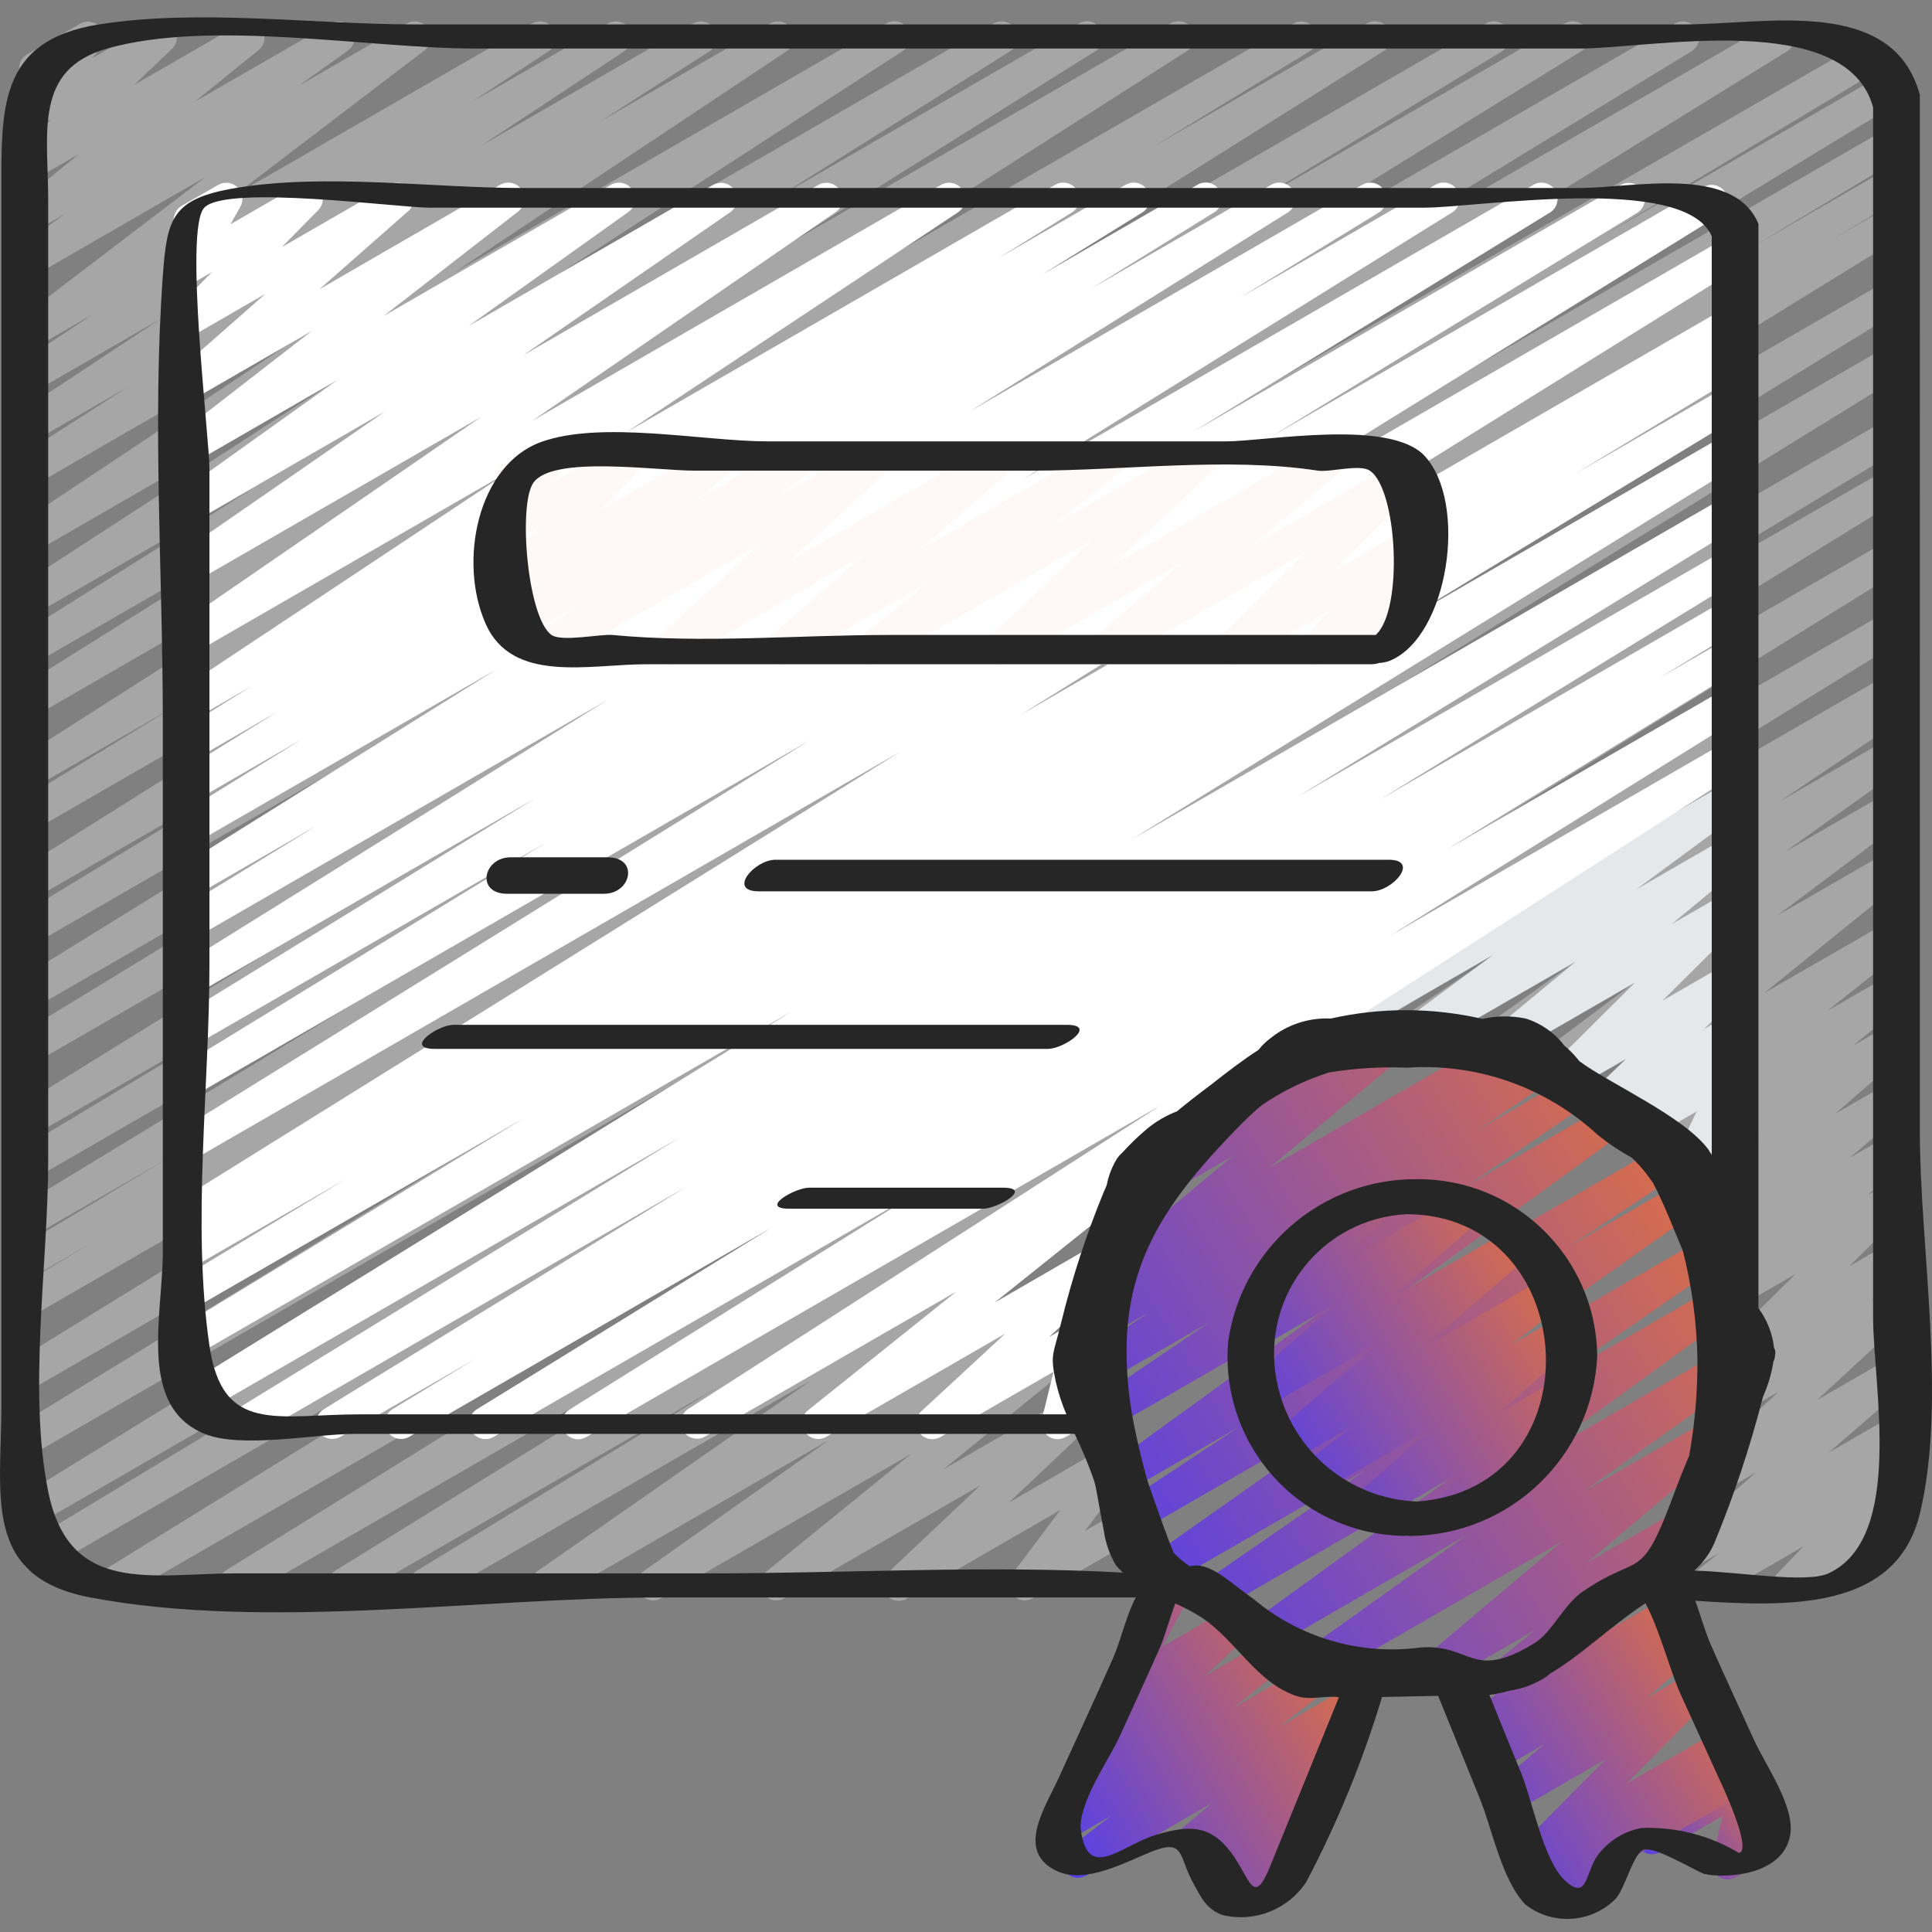
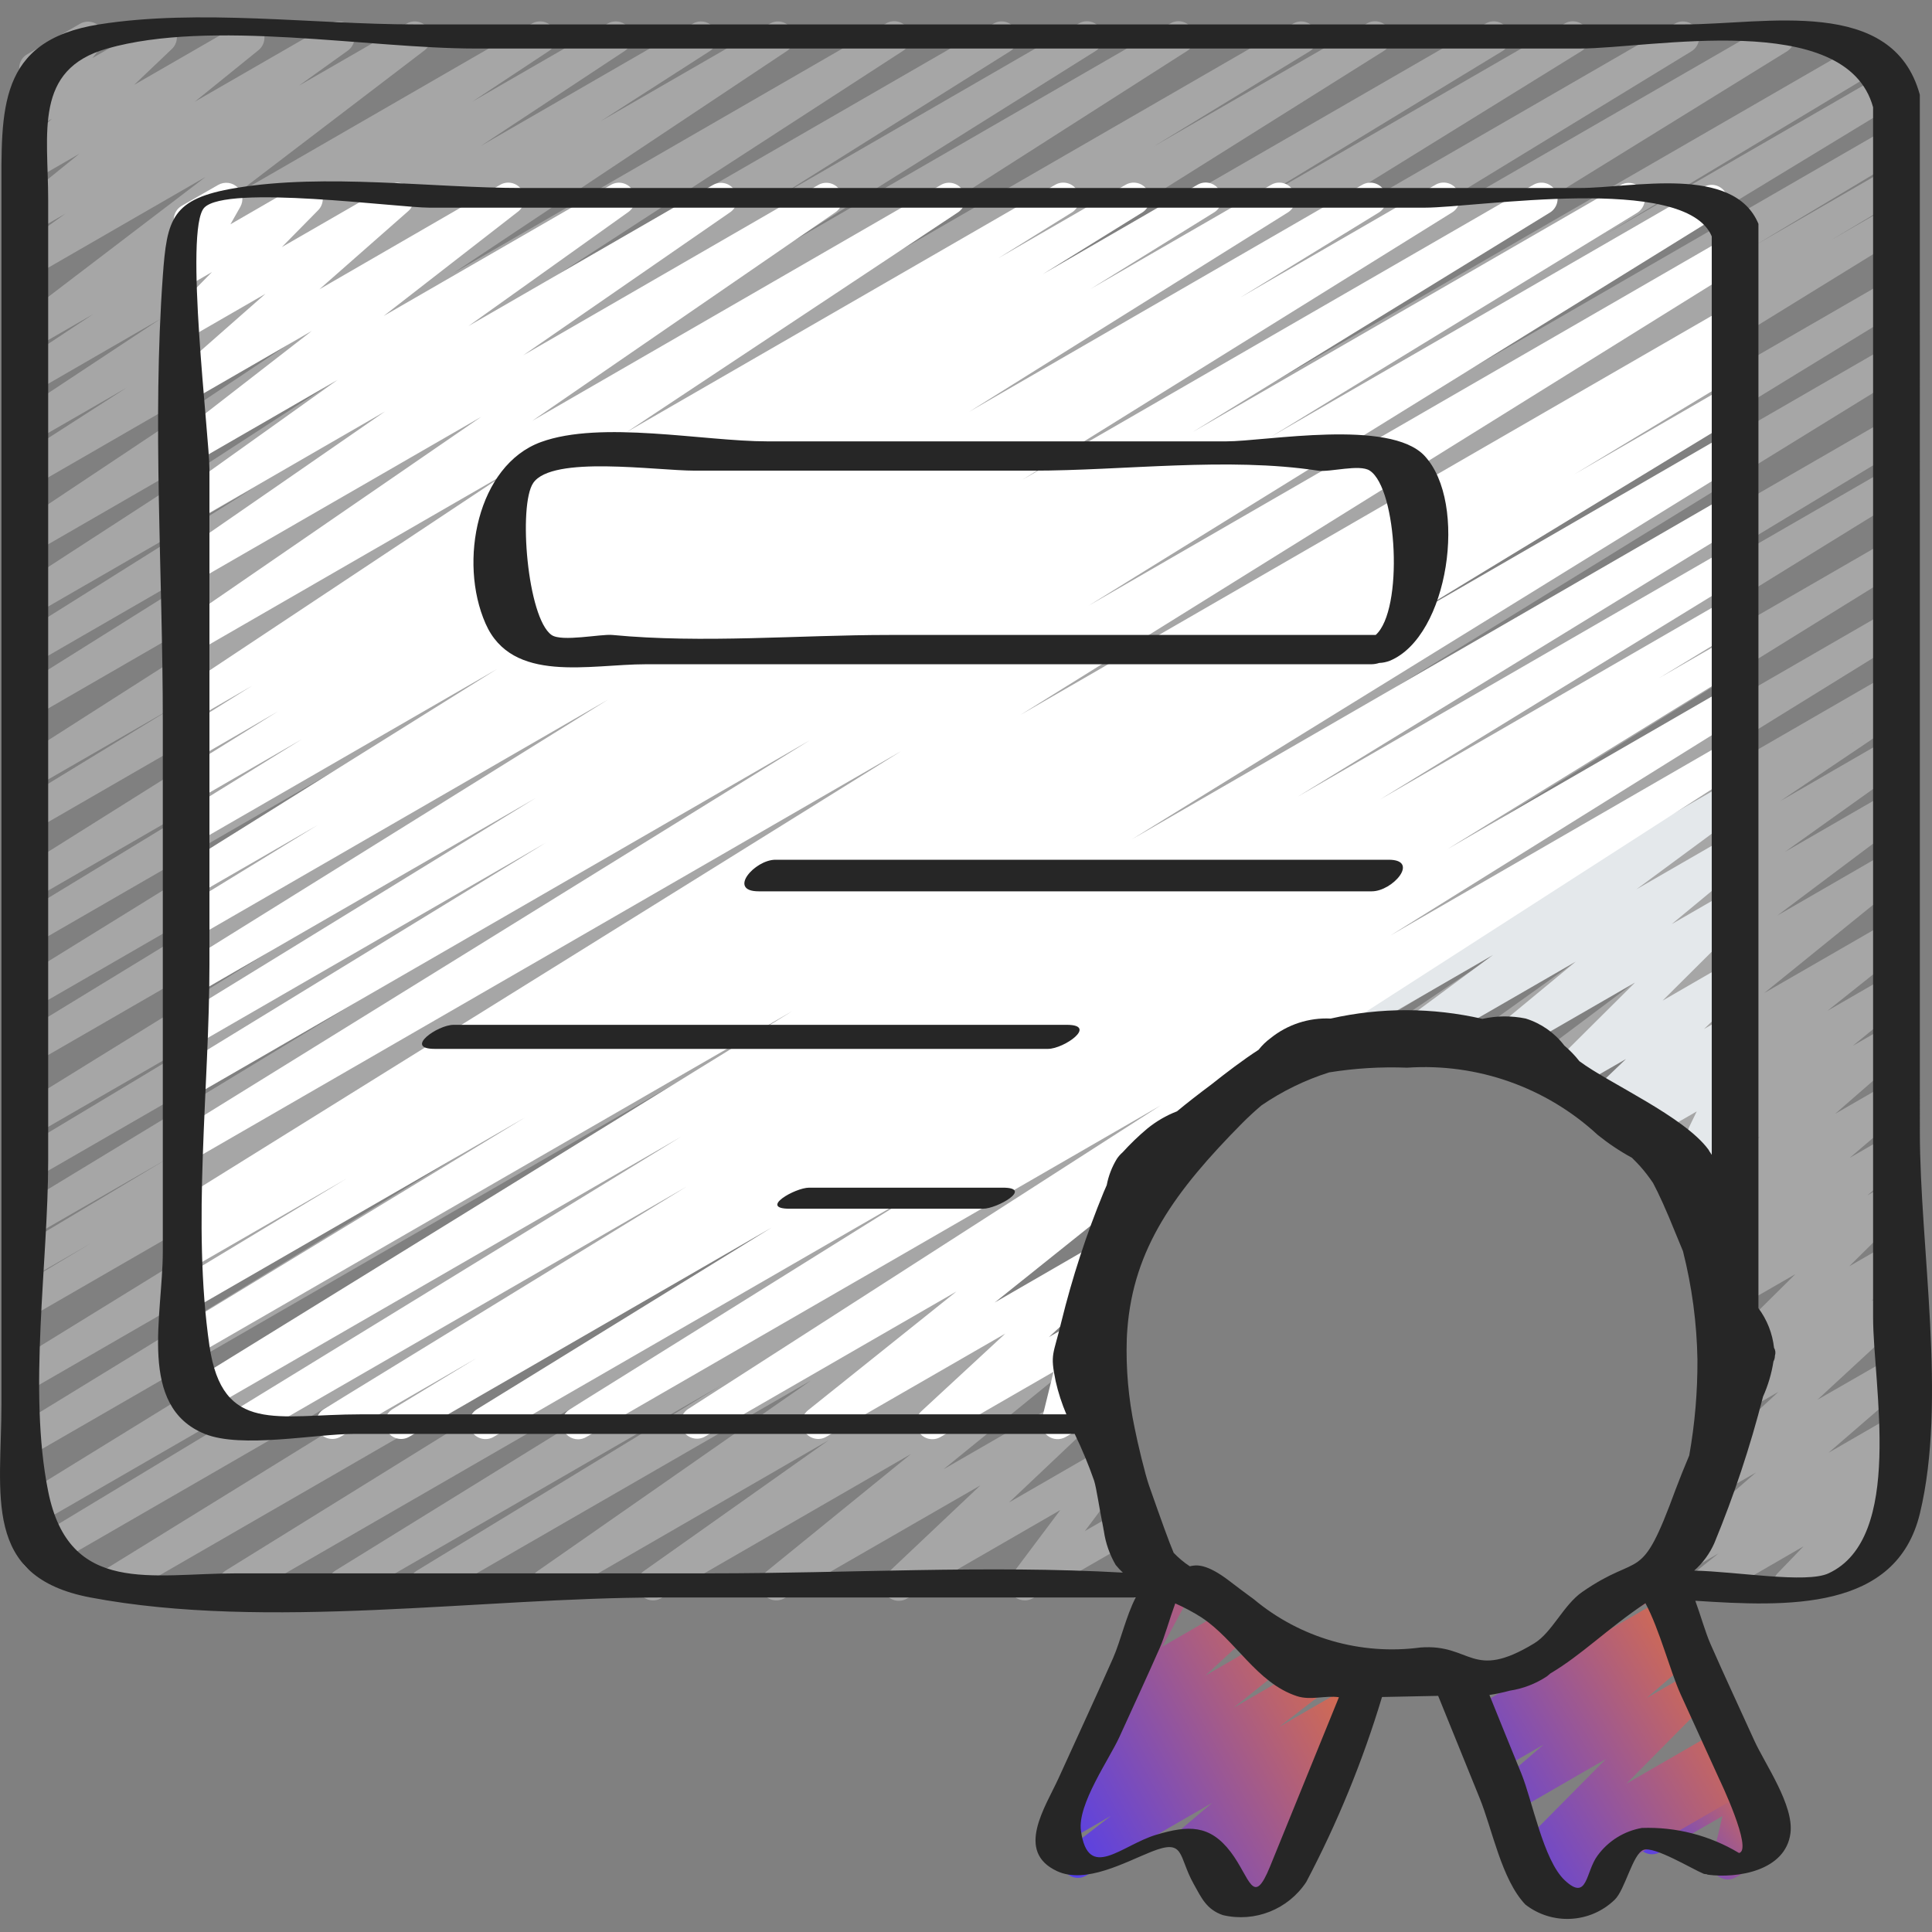
<svg xmlns="http://www.w3.org/2000/svg" width="49" height="49" viewBox="0 0 49 49" fill="none">
  <rect x="0" y="0" width="49" height="49" fill="#808080" stroke="none" />
  <g clip-path="url(#clip0_329_6962)">
    <path d="M43.256 40.595C43.082 40.595 42.927 40.485 42.87 40.321C42.812 40.157 42.865 39.974 43.001 39.866L43.588 39.396L43.045 39.709C42.862 39.814 42.63 39.763 42.508 39.592C42.385 39.42 42.414 39.184 42.573 39.046L44.537 37.345L43.329 38.043C43.148 38.148 42.918 38.1 42.794 37.932C42.67 37.764 42.692 37.53 42.846 37.388L45.106 35.3L44.299 35.765C44.118 35.867 43.888 35.816 43.767 35.647C43.645 35.477 43.67 35.244 43.825 35.104L44.714 34.321L44.564 34.407C44.386 34.508 44.161 34.461 44.038 34.299C43.914 34.136 43.929 33.907 44.073 33.763L45.535 32.315L43.935 33.238C43.752 33.342 43.521 33.29 43.4 33.119C43.278 32.947 43.306 32.711 43.465 32.574L44.447 31.733L43.444 32.312C43.26 32.42 43.024 32.37 42.901 32.196C42.779 32.022 42.81 31.783 42.973 31.646L44.403 30.428L43.309 31.058C43.127 31.165 42.894 31.114 42.771 30.943C42.648 30.772 42.676 30.535 42.834 30.396L44.635 28.827L43.017 29.761C42.833 29.866 42.598 29.812 42.477 29.638C42.357 29.463 42.39 29.224 42.554 29.09L43.89 27.997L42.013 29.082C41.829 29.182 41.599 29.127 41.481 28.954C41.362 28.782 41.392 28.548 41.551 28.412L43.53 26.835L40.651 28.496C40.466 28.602 40.23 28.549 40.11 28.373C39.989 28.197 40.023 27.957 40.19 27.823L43.776 24.918L39.598 27.331C39.411 27.436 39.175 27.378 39.056 27.2C38.938 27.02 38.978 26.78 39.147 26.649L42.391 24.215L38.293 26.58C38.104 26.688 37.864 26.629 37.746 26.446C37.628 26.263 37.675 26.02 37.851 25.893L40.889 23.725L35.429 26.879C35.238 26.987 34.995 26.926 34.879 26.74C34.763 26.554 34.814 26.309 34.995 26.186L38.156 24.052L33.776 26.582C33.65 26.656 33.493 26.657 33.365 26.584C33.238 26.51 33.16 26.375 33.16 26.228C33.16 26.081 33.239 25.946 33.367 25.873L47.87 17.5C48.062 17.389 48.306 17.45 48.423 17.637C48.539 17.824 48.487 18.071 48.303 18.194L45.144 20.322L47.87 18.749C48.06 18.64 48.3 18.699 48.417 18.883C48.535 19.066 48.489 19.309 48.312 19.436L45.271 21.605L47.87 20.105C48.058 19.996 48.297 20.053 48.416 20.233C48.536 20.414 48.494 20.657 48.321 20.786L45.077 23.22L47.87 21.607C48.055 21.5 48.291 21.554 48.412 21.73C48.533 21.906 48.498 22.146 48.332 22.28L44.743 25.187L47.867 23.386C48.053 23.278 48.291 23.332 48.412 23.51C48.533 23.688 48.496 23.929 48.326 24.062L46.346 25.638L47.867 24.761C48.052 24.655 48.286 24.708 48.407 24.884C48.528 25.058 48.494 25.297 48.33 25.432L46.989 26.526L47.867 26.02C48.05 25.914 48.283 25.964 48.406 26.136C48.529 26.308 48.501 26.545 48.341 26.683L46.541 28.251L47.865 27.487C48.049 27.381 48.283 27.432 48.405 27.605C48.527 27.778 48.497 28.016 48.335 28.153L46.912 29.367L47.87 28.813C48.053 28.708 48.287 28.759 48.409 28.931C48.531 29.104 48.502 29.342 48.341 29.479L47.359 30.319L47.871 30.025C48.049 29.925 48.274 29.971 48.398 30.134C48.521 30.296 48.506 30.525 48.362 30.67L46.9 32.117L47.87 31.558C48.052 31.456 48.282 31.507 48.403 31.676C48.525 31.845 48.5 32.078 48.345 32.218L47.458 33L47.867 32.762C48.048 32.657 48.278 32.705 48.402 32.873C48.526 33.041 48.503 33.275 48.35 33.416L46.093 35.502L47.87 34.481C48.053 34.376 48.285 34.427 48.408 34.599C48.53 34.77 48.502 35.007 48.343 35.145L46.374 36.846L47.87 35.982C48.055 35.877 48.29 35.931 48.41 36.108C48.53 36.283 48.496 36.522 48.33 36.656L47.742 37.126L47.87 37.053C48.047 36.952 48.271 36.996 48.396 37.156C48.521 37.316 48.509 37.544 48.369 37.691L47.714 38.37L47.854 38.288C47.981 38.214 48.138 38.213 48.265 38.287C48.392 38.36 48.471 38.496 48.47 38.642C48.47 38.789 48.391 38.925 48.263 38.997L45.585 40.538C45.409 40.64 45.184 40.596 45.059 40.435C44.933 40.275 44.945 40.046 45.086 39.899L45.741 39.219L43.461 40.538C43.399 40.575 43.328 40.594 43.256 40.595Z" fill="#A6A6A6" />
    <path d="M10.783 40.595C10.6 40.595 10.439 40.474 10.389 40.297C10.34 40.12 10.414 39.932 10.57 39.837L18.287 35.136L8.924 40.538C8.731 40.647 8.486 40.581 8.372 40.391C8.258 40.2 8.317 39.954 8.504 39.835L24.737 29.803L6.138 40.538C5.946 40.64 5.706 40.574 5.594 40.387C5.482 40.199 5.537 39.957 5.719 39.836L25.639 27.491L3.035 40.538C2.842 40.642 2.601 40.576 2.488 40.387C2.376 40.199 2.432 39.956 2.616 39.835L24.393 26.388L1.15 39.81C0.955 39.925 0.704 39.86 0.589 39.666C0.474 39.471 0.539 39.22 0.733 39.105L12.55 31.968L0.859 38.714C0.664 38.83 0.413 38.766 0.298 38.572C0.182 38.378 0.245 38.127 0.44 38.011L23.57 23.759L0.859 36.869C0.666 36.972 0.426 36.905 0.314 36.717C0.202 36.529 0.258 36.286 0.441 36.166L21.024 23.557L0.859 35.2C0.666 35.304 0.425 35.238 0.312 35.05C0.2 34.861 0.256 34.618 0.44 34.497L23.613 20.215L0.859 33.352C0.665 33.455 0.424 33.388 0.313 33.198C0.201 33.009 0.259 32.766 0.444 32.647L2.318 31.526L0.859 32.368C0.665 32.472 0.424 32.404 0.313 32.215C0.201 32.026 0.259 31.782 0.444 31.663L4.29 29.361L0.858 31.34C0.663 31.455 0.412 31.39 0.297 31.195C0.182 31.001 0.246 30.749 0.441 30.634L16.671 20.776L0.858 29.902C0.664 30.01 0.419 29.944 0.306 29.753C0.193 29.561 0.253 29.315 0.442 29.197L7.47 24.973L0.858 28.79C0.665 28.895 0.424 28.829 0.311 28.64C0.199 28.452 0.255 28.208 0.439 28.088L21.843 14.853L0.858 26.968C0.665 27.071 0.425 27.004 0.313 26.816C0.201 26.628 0.257 26.385 0.441 26.265L14.061 17.949L0.858 25.57C0.665 25.675 0.424 25.608 0.311 25.42C0.199 25.231 0.255 24.988 0.439 24.867L16.735 14.788L0.857 23.954C0.663 24.06 0.421 23.993 0.309 23.803C0.197 23.614 0.255 23.369 0.441 23.251L7.273 19.094L0.858 22.797C0.665 22.901 0.425 22.836 0.312 22.648C0.199 22.461 0.254 22.218 0.436 22.096L16.073 12.275L0.858 21.059C0.664 21.169 0.417 21.104 0.303 20.912C0.189 20.72 0.25 20.472 0.441 20.355L4.408 17.932L0.858 19.978C0.666 20.086 0.423 20.022 0.308 19.834C0.194 19.645 0.249 19.401 0.433 19.279L14.339 10.395L0.858 18.179C0.664 18.29 0.418 18.226 0.303 18.035C0.188 17.844 0.247 17.596 0.436 17.477L8.375 12.5L0.861 16.838C0.669 16.942 0.428 16.877 0.316 16.689C0.203 16.502 0.257 16.259 0.44 16.137L6.414 12.388L0.858 15.593C0.665 15.711 0.413 15.651 0.295 15.458C0.177 15.265 0.238 15.013 0.431 14.895L9.27 9.159L0.858 14.015C0.667 14.124 0.424 14.062 0.308 13.875C0.192 13.689 0.244 13.443 0.426 13.32L8.885 7.685L0.858 12.319C0.665 12.432 0.418 12.37 0.301 12.179C0.185 11.988 0.244 11.74 0.432 11.62L3.215 9.831L0.858 11.191C0.666 11.299 0.425 11.236 0.31 11.049C0.195 10.863 0.247 10.619 0.428 10.496L4.071 8.088L0.858 9.944C0.666 10.055 0.421 9.993 0.305 9.805C0.188 9.617 0.242 9.37 0.427 9.248L2.369 7.964L0.858 8.835C0.671 8.943 0.431 8.888 0.311 8.708C0.191 8.528 0.233 8.285 0.405 8.154L5.213 4.488L0.858 7C0.669 7.109 0.427 7.051 0.309 6.868C0.19 6.684 0.237 6.44 0.414 6.313L1.659 5.419L0.858 5.881C0.673 5.988 0.437 5.934 0.316 5.758C0.195 5.582 0.23 5.343 0.396 5.209L2.014 3.899L0.858 4.567C0.677 4.681 0.439 4.637 0.311 4.465C0.184 4.294 0.21 4.053 0.371 3.913L1.318 3.01L0.858 3.276C0.687 3.374 0.471 3.337 0.342 3.187C0.214 3.037 0.211 2.818 0.335 2.664L0.773 2.12C0.675 2.09 0.592 2.024 0.542 1.935C0.429 1.74 0.495 1.489 0.691 1.376L2.027 0.605C2.197 0.505 2.415 0.542 2.543 0.692C2.672 0.842 2.675 1.062 2.55 1.216L2.343 1.473L3.863 0.598C4.043 0.488 4.276 0.532 4.403 0.7C4.53 0.868 4.509 1.105 4.354 1.247L3.402 2.153L6.098 0.598C6.282 0.494 6.516 0.548 6.636 0.723C6.756 0.897 6.722 1.135 6.559 1.27L4.941 2.579L8.378 0.598C8.567 0.488 8.808 0.546 8.926 0.73C9.045 0.913 8.999 1.157 8.821 1.284L7.577 2.176L10.314 0.598C10.501 0.49 10.739 0.546 10.859 0.725C10.979 0.904 10.939 1.146 10.767 1.277L5.964 4.941L13.491 0.598C13.683 0.487 13.928 0.548 14.044 0.736C14.161 0.925 14.107 1.172 13.921 1.294L11.979 2.578L15.412 0.598C15.604 0.487 15.849 0.548 15.965 0.736C16.082 0.925 16.027 1.172 15.842 1.294L12.194 3.702L17.575 0.598C17.767 0.488 18.012 0.552 18.127 0.74C18.242 0.929 18.187 1.175 18.002 1.296L15.224 3.08L19.528 0.598C19.719 0.489 19.962 0.551 20.078 0.738C20.194 0.924 20.142 1.17 19.959 1.293L11.501 6.925L22.466 0.598C22.659 0.48 22.911 0.541 23.029 0.733C23.147 0.926 23.086 1.178 22.893 1.296L14.052 7.028L25.199 0.598C25.392 0.486 25.639 0.55 25.754 0.742C25.869 0.933 25.81 1.181 25.62 1.299L19.646 5.05L27.356 0.598C27.549 0.481 27.8 0.544 27.918 0.737C28.034 0.931 27.972 1.183 27.778 1.299L19.846 6.27L29.676 0.598C29.869 0.48 30.121 0.542 30.238 0.735C30.356 0.928 30.295 1.18 30.101 1.297L16.188 10.187L32.798 0.598C32.992 0.487 33.239 0.553 33.353 0.745C33.466 0.937 33.405 1.185 33.215 1.302L29.248 3.722L34.663 0.598C34.857 0.481 35.108 0.544 35.225 0.737C35.342 0.931 35.279 1.183 35.086 1.299L19.446 11.12L37.678 0.598C37.872 0.483 38.123 0.547 38.238 0.742C38.353 0.936 38.289 1.187 38.094 1.302L31.264 5.455L39.682 0.598C39.876 0.482 40.127 0.545 40.243 0.739C40.359 0.934 40.296 1.185 40.102 1.301L23.815 11.376L42.481 0.598C42.675 0.487 42.922 0.553 43.036 0.745C43.149 0.937 43.089 1.185 42.898 1.302L29.275 9.619L44.907 0.598C45.1 0.493 45.341 0.559 45.453 0.748C45.566 0.936 45.51 1.18 45.326 1.3L23.915 14.534L47.292 1.037C47.418 0.963 47.574 0.962 47.702 1.034C47.829 1.107 47.908 1.241 47.909 1.387C47.91 1.534 47.833 1.67 47.707 1.744L40.664 5.976L47.777 1.869C47.972 1.754 48.223 1.818 48.338 2.012C48.453 2.207 48.389 2.458 48.194 2.573L31.98 12.428L47.87 3.254C48.065 3.139 48.315 3.204 48.43 3.399C48.544 3.594 48.479 3.844 48.285 3.959L44.462 6.251L47.87 4.281C48.065 4.166 48.315 4.231 48.43 4.426C48.544 4.621 48.479 4.872 48.285 4.986L46.429 6.096L47.87 5.263C48.064 5.147 48.315 5.211 48.431 5.405C48.546 5.599 48.483 5.85 48.288 5.966L25.105 20.257L47.87 7.113C48.063 7.01 48.303 7.077 48.414 7.265C48.526 7.453 48.47 7.696 48.287 7.816L27.711 20.42L47.87 8.782C48.063 8.678 48.304 8.744 48.416 8.932C48.528 9.121 48.472 9.364 48.288 9.484L25.157 23.741L47.87 10.627C48.065 10.519 48.309 10.585 48.422 10.776C48.535 10.967 48.475 11.214 48.286 11.332L36.456 18.478L47.87 11.892C48.063 11.788 48.304 11.854 48.417 12.042C48.529 12.231 48.473 12.474 48.29 12.594L26.509 26.043L47.87 13.711C48.063 13.608 48.302 13.674 48.414 13.862C48.526 14.049 48.472 14.291 48.29 14.412L28.375 26.758L47.87 15.502C48.063 15.398 48.304 15.464 48.417 15.652C48.529 15.841 48.473 16.084 48.29 16.204L32.053 26.243L47.87 17.111C48.064 17.006 48.306 17.072 48.418 17.262C48.53 17.451 48.472 17.695 48.287 17.814L28.985 29.575C29.002 29.592 29.016 29.611 29.029 29.631C29.146 29.816 29.097 30.061 28.917 30.187L21.969 35.029L28.231 31.415C28.421 31.306 28.662 31.365 28.78 31.549C28.898 31.733 28.851 31.977 28.672 32.103L23.977 35.431L27.147 33.603C27.331 33.499 27.564 33.553 27.684 33.727C27.804 33.902 27.772 34.139 27.609 34.274L23.93 37.264L27.449 35.234C27.63 35.122 27.866 35.167 27.992 35.338C28.119 35.509 28.094 35.748 27.935 35.889L25.592 38.105L28.211 36.594C28.379 36.497 28.592 36.531 28.721 36.676C28.851 36.822 28.86 37.038 28.744 37.193L27.516 38.83L28.369 38.339C28.477 38.275 28.61 38.266 28.727 38.315C28.843 38.362 28.932 38.46 28.967 38.581L29.247 39.564C29.446 39.47 29.683 39.551 29.784 39.746C29.885 39.941 29.814 40.181 29.623 40.29L29.2 40.535C29.091 40.598 28.958 40.607 28.841 40.559C28.724 40.511 28.636 40.411 28.602 40.29L28.323 39.307L26.195 40.535C26.027 40.632 25.814 40.597 25.685 40.452C25.557 40.307 25.547 40.092 25.663 39.936L26.891 38.299L23.012 40.538C22.831 40.651 22.593 40.607 22.466 40.435C22.338 40.264 22.364 40.023 22.525 39.883L24.864 37.673L19.89 40.538C19.706 40.641 19.473 40.587 19.353 40.413C19.233 40.239 19.266 40.002 19.428 39.866L23.105 36.877L16.763 40.538C16.574 40.643 16.336 40.583 16.22 40.401C16.103 40.219 16.148 39.978 16.322 39.85L21.018 36.527L14.062 40.543C13.872 40.648 13.634 40.587 13.518 40.405C13.402 40.222 13.448 39.981 13.623 39.854L20.569 35.012L10.988 40.538C10.926 40.575 10.855 40.595 10.783 40.595Z" fill="#A6A6A6" />
    <path d="M31.243 48.546C31.08 48.546 30.932 48.449 30.868 48.299C30.802 48.15 30.833 47.975 30.945 47.857L31.102 47.688L30.986 47.755C30.806 47.855 30.579 47.806 30.457 47.64C30.335 47.474 30.356 47.242 30.506 47.101L30.782 46.848L30.454 47.037C30.271 47.143 30.037 47.092 29.915 46.918C29.792 46.745 29.823 46.508 29.984 46.37L30.746 45.723L27.542 47.572C27.356 47.679 27.119 47.624 27 47.445C26.88 47.267 26.918 47.027 27.087 46.895L28.178 46.053L27.098 46.676C26.913 46.783 26.677 46.729 26.556 46.553C26.436 46.377 26.47 46.138 26.636 46.004L27.914 44.977L27.802 45.039C27.621 45.142 27.392 45.094 27.269 44.926C27.145 44.759 27.167 44.526 27.32 44.384L28.579 43.221C28.42 43.28 28.242 43.235 28.13 43.108C28.018 42.981 27.996 42.798 28.074 42.648L29.179 40.602L29.159 40.572C29.105 40.478 29.091 40.366 29.119 40.261C29.147 40.156 29.216 40.067 29.311 40.013L29.681 39.799C29.84 39.707 30.04 39.732 30.172 39.86C30.303 39.988 30.334 40.187 30.246 40.349L29.475 41.765L31.328 40.696C31.509 40.593 31.738 40.641 31.861 40.809C31.984 40.976 31.963 41.209 31.81 41.351L30.57 42.497L32.104 41.611C32.289 41.505 32.525 41.558 32.646 41.734C32.766 41.91 32.732 42.15 32.566 42.284L31.284 43.315L33.071 42.283C33.258 42.179 33.493 42.235 33.611 42.412C33.73 42.59 33.693 42.828 33.526 42.961L32.44 43.799L34.233 42.763C34.417 42.657 34.651 42.709 34.773 42.882C34.895 43.055 34.865 43.293 34.703 43.429L33.791 44.205C33.934 44.194 34.074 44.255 34.161 44.369C34.285 44.538 34.261 44.773 34.107 44.913L33.401 45.56C33.482 45.584 33.555 45.632 33.608 45.699C33.733 45.858 33.725 46.085 33.586 46.233L32.956 46.906C33.02 46.941 33.074 46.993 33.11 47.057C33.223 47.253 33.156 47.503 32.96 47.616L31.448 48.489C31.386 48.526 31.315 48.546 31.243 48.546Z" fill="url(#paint0_linear_329_6962)" />
    <path d="M43.824 47.668C43.7 47.668 43.582 47.611 43.504 47.513C43.426 47.415 43.398 47.288 43.426 47.166L43.684 46.061L42.108 46.972C41.982 47.046 41.825 47.047 41.697 46.974C41.57 46.901 41.492 46.765 41.492 46.618C41.492 46.471 41.571 46.336 41.699 46.263L44.089 44.881C44.23 44.799 44.406 44.809 44.538 44.906C44.669 45.003 44.73 45.169 44.693 45.328L44.434 46.433L44.552 46.366C44.679 46.285 44.84 46.28 44.971 46.353C45.102 46.427 45.183 46.566 45.181 46.716C45.179 46.867 45.094 47.004 44.961 47.074L44.026 47.613C43.965 47.648 43.895 47.667 43.824 47.668Z" fill="url(#paint1_linear_329_6962)" />
    <path d="M39.874 41.689C39.689 41.689 39.527 41.565 39.479 41.386C39.431 41.206 39.509 41.018 39.67 40.925L41.793 39.697C41.92 39.617 42.08 39.612 42.211 39.686C42.343 39.759 42.423 39.898 42.421 40.049C42.419 40.199 42.335 40.336 42.202 40.406L40.079 41.633C40.017 41.669 39.946 41.689 39.874 41.689Z" fill="url(#paint2_linear_329_6962)" />
    <path d="M39.186 48.339C39.011 48.339 38.856 48.229 38.799 48.065C38.741 47.9 38.795 47.717 38.931 47.609L39.295 47.32L39.033 47.471C38.855 47.573 38.63 47.528 38.504 47.367C38.379 47.205 38.393 46.975 38.537 46.829L40.729 44.614L38.416 45.95C38.233 46.055 38 46.004 37.877 45.832C37.755 45.66 37.784 45.423 37.944 45.286L39.15 44.247L37.994 44.913C37.809 45.016 37.576 44.962 37.456 44.786C37.337 44.611 37.371 44.374 37.535 44.24L37.819 44.013L37.665 44.101C37.551 44.167 37.412 44.174 37.292 44.119C37.172 44.065 37.085 43.956 37.059 43.827L36.902 43.041C36.798 43.014 36.71 42.945 36.657 42.852C36.544 42.657 36.61 42.407 36.806 42.293L37.01 42.175C37.124 42.109 37.263 42.102 37.383 42.156C37.503 42.211 37.59 42.32 37.616 42.449L37.748 43.103L42.157 40.558C42.342 40.453 42.577 40.507 42.697 40.683C42.816 40.859 42.782 41.098 42.617 41.232L42.331 41.459L42.495 41.363C42.678 41.257 42.911 41.308 43.033 41.48C43.155 41.653 43.126 41.89 42.966 42.028L41.761 43.067L42.953 42.378C43.13 42.282 43.351 42.329 43.474 42.489C43.596 42.65 43.583 42.875 43.444 43.021L41.252 45.236L43.626 43.866C43.811 43.761 44.046 43.815 44.167 43.991C44.287 44.168 44.251 44.407 44.085 44.541L43.726 44.827L43.992 44.673C44.118 44.593 44.279 44.588 44.41 44.661C44.542 44.734 44.622 44.874 44.62 45.024C44.618 45.174 44.534 45.312 44.401 45.381L39.38 48.28C39.322 48.316 39.255 48.336 39.186 48.339Z" fill="url(#paint3_linear_329_6962)" />
-     <path d="M38.045 43.008C37.871 43.009 37.717 42.9 37.658 42.737C37.6 42.574 37.65 42.392 37.784 42.282L38.936 41.337L36.644 42.66C36.461 42.762 36.23 42.71 36.109 42.538C35.989 42.366 36.017 42.131 36.176 41.993L39.614 39.095L33.185 42.805C32.997 42.913 32.756 42.854 32.639 42.671C32.521 42.488 32.567 42.245 32.744 42.118L37.212 38.926L32.189 41.827C32 41.935 31.76 41.877 31.642 41.694C31.523 41.511 31.569 41.269 31.744 41.141L37.068 37.284L30.992 40.796C30.802 40.907 30.558 40.847 30.441 40.662C30.323 40.476 30.373 40.23 30.554 40.105L34.623 37.295L29.568 40.21C29.379 40.316 29.14 40.257 29.023 40.074C28.906 39.891 28.952 39.649 29.128 39.522L35.437 35.071L28.812 38.901C28.621 39.01 28.378 38.948 28.262 38.761C28.146 38.574 28.198 38.329 28.381 38.206L31.409 36.198L28.729 37.744C28.541 37.852 28.302 37.793 28.184 37.612C28.066 37.43 28.11 37.188 28.284 37.059L34.278 32.714L28.128 36.258C27.937 36.365 27.697 36.304 27.58 36.119C27.465 35.934 27.514 35.69 27.693 35.565L30.675 33.533L27.573 35.323C27.382 35.432 27.14 35.371 27.023 35.185C26.907 34.999 26.958 34.754 27.139 34.63L29.171 33.264L27.647 34.143C27.455 34.262 27.203 34.203 27.084 34.011C26.965 33.819 27.024 33.566 27.216 33.448L28.245 32.765C28.077 32.758 27.93 32.647 27.876 32.488C27.822 32.328 27.871 32.151 28 32.043L31.274 29.313L28.8 30.742C28.616 30.851 28.379 30.799 28.256 30.623C28.134 30.447 28.168 30.206 28.335 30.071L31.854 27.167C31.797 26.983 31.874 26.785 32.041 26.69L33.374 25.92C33.558 25.813 33.793 25.866 33.914 26.04C34.036 26.215 34.003 26.453 33.84 26.589L32.641 27.578L35.007 26.215C35.191 26.109 35.426 26.162 35.547 26.336C35.669 26.51 35.637 26.747 35.474 26.884L32.2 29.613L38.416 26.025C38.607 25.92 38.847 25.983 38.962 26.168C39.077 26.353 39.026 26.596 38.847 26.72L38.709 26.812L39.103 26.584C39.294 26.474 39.538 26.534 39.655 26.721C39.772 26.909 39.719 27.155 39.536 27.278L37.493 28.654L39.742 27.356C39.932 27.249 40.173 27.31 40.289 27.495C40.405 27.68 40.356 27.924 40.177 28.048L37.198 30.079L40.697 28.059C40.886 27.948 41.129 28.005 41.248 28.189C41.368 28.372 41.321 28.617 41.142 28.745L35.148 33.09L42.384 28.916C42.576 28.805 42.821 28.866 42.937 29.054C43.054 29.243 42.999 29.49 42.815 29.611L39.786 31.621L42.827 29.865C43.016 29.759 43.255 29.819 43.372 30.001C43.489 30.184 43.443 30.426 43.267 30.554L36.96 35.003L42.971 31.533C43.161 31.43 43.398 31.491 43.514 31.673C43.629 31.855 43.583 32.096 43.409 32.223L39.34 35.033L43.524 32.618C43.713 32.51 43.953 32.567 44.071 32.75C44.19 32.932 44.144 33.176 43.969 33.303L38.649 37.158L44.17 33.966C44.359 33.859 44.599 33.918 44.717 34.1C44.834 34.284 44.788 34.527 44.612 34.654L40.14 37.846L43.21 36.074C43.394 35.967 43.628 36.019 43.75 36.192C43.872 36.366 43.841 36.604 43.679 36.741L40.241 39.639L42.837 38.14C43.022 38.034 43.257 38.086 43.379 38.261C43.5 38.436 43.467 38.675 43.303 38.811L39.795 41.693C39.852 41.875 39.774 42.073 39.609 42.168L38.256 42.95C38.192 42.989 38.119 43.008 38.045 43.008Z" fill="url(#paint4_linear_329_6962)" />
    <path d="M43.866 33.499C43.788 33.499 43.711 33.477 43.646 33.434C43.517 33.352 43.445 33.205 43.458 33.053L43.504 32.55C43.358 32.621 43.184 32.6 43.06 32.495C42.936 32.391 42.886 32.222 42.931 32.067L43.304 30.793L43.295 30.797C43.135 30.89 42.933 30.864 42.802 30.734C42.671 30.605 42.643 30.403 42.733 30.242L42.916 29.915C42.789 29.939 42.659 29.901 42.566 29.812C42.435 29.689 42.398 29.496 42.477 29.334L43.033 28.188L41.685 28.966C41.508 29.064 41.285 29.018 41.161 28.856C41.038 28.695 41.052 28.467 41.194 28.322L41.454 28.065L40.682 28.51C40.503 28.62 40.269 28.576 40.142 28.408C40.015 28.24 40.036 28.003 40.191 27.86L41.239 26.859L39.856 27.656C39.679 27.755 39.455 27.708 39.332 27.547C39.209 27.385 39.223 27.157 39.365 27.012L41.469 24.919L38.585 26.584C38.401 26.691 38.166 26.639 38.044 26.463C37.922 26.288 37.956 26.049 38.12 25.914L39.965 24.389L35.6 26.909C35.412 27.017 35.172 26.959 35.054 26.778C34.935 26.597 34.978 26.355 35.152 26.226L37.868 24.218L33.776 26.582C33.65 26.656 33.493 26.657 33.365 26.584C33.238 26.511 33.16 26.375 33.16 26.228C33.16 26.081 33.239 25.946 33.367 25.873L43.778 19.863C43.965 19.756 44.205 19.813 44.323 19.994C44.442 20.175 44.399 20.417 44.225 20.547L41.506 22.553L43.778 21.243C43.962 21.139 44.195 21.192 44.315 21.366C44.436 21.54 44.404 21.776 44.242 21.912L42.398 23.438L43.778 22.642C43.956 22.542 44.18 22.588 44.304 22.751C44.427 22.913 44.412 23.142 44.269 23.287L42.167 25.378L43.778 24.447C43.957 24.345 44.184 24.392 44.307 24.557C44.431 24.723 44.413 24.954 44.264 25.097L43.217 26.099L43.778 25.775C43.955 25.677 44.178 25.724 44.302 25.885C44.425 26.047 44.411 26.274 44.269 26.419L43.925 26.761C44.047 26.746 44.168 26.785 44.259 26.867C44.391 26.989 44.427 27.183 44.349 27.345L43.792 28.494C43.953 28.412 44.149 28.444 44.274 28.574C44.399 28.704 44.425 28.901 44.336 29.058L44.073 29.526C44.182 29.552 44.277 29.621 44.334 29.718C44.391 29.816 44.405 29.932 44.373 30.04L43.98 31.39C44.096 31.389 44.206 31.438 44.284 31.523C44.361 31.608 44.4 31.721 44.39 31.836L44.308 32.769C44.319 32.784 44.33 32.801 44.339 32.817C44.451 33.013 44.383 33.262 44.187 33.375L44.071 33.441C44.009 33.479 43.938 33.499 43.866 33.499Z" fill="#E4E8EB" />
    <path d="M14.662 36.504C14.479 36.504 14.318 36.383 14.268 36.208C14.218 36.032 14.29 35.844 14.445 35.748L23.374 30.177L12.513 36.446C12.32 36.555 12.075 36.49 11.961 36.299C11.847 36.109 11.906 35.862 12.093 35.744L19.576 31.131L10.368 36.446C10.175 36.551 9.932 36.484 9.82 36.295C9.708 36.105 9.766 35.861 9.951 35.742L12.075 34.452L8.624 36.446C8.431 36.55 8.19 36.484 8.077 36.296C7.965 36.107 8.021 35.864 8.205 35.744L17.412 30.096L6.415 36.446C6.222 36.553 5.978 36.487 5.865 36.297C5.752 36.107 5.811 35.862 5.997 35.743L17.268 28.834L5.02 35.907C4.826 36.012 4.585 35.946 4.473 35.757C4.361 35.569 4.417 35.325 4.601 35.205L20.098 25.642L4.95 34.384C4.756 34.489 4.514 34.423 4.402 34.233C4.29 34.044 4.348 33.799 4.534 33.68L13.314 28.343L4.95 33.167C4.755 33.282 4.504 33.218 4.389 33.023C4.274 32.828 4.339 32.577 4.534 32.462L8.789 29.893L4.95 32.108C4.755 32.223 4.504 32.158 4.389 31.963C4.275 31.768 4.339 31.517 4.534 31.403L4.882 31.194C4.682 31.274 4.454 31.186 4.361 30.991C4.267 30.796 4.341 30.563 4.529 30.457L22.862 19.047L4.949 29.388C4.757 29.491 4.517 29.425 4.405 29.238C4.293 29.05 4.348 28.808 4.529 28.687L20.543 18.773L4.949 27.776C4.755 27.887 4.508 27.821 4.395 27.629C4.281 27.437 4.342 27.189 4.532 27.072L13.842 21.374L4.949 26.509C4.756 26.615 4.513 26.549 4.399 26.36C4.286 26.169 4.345 25.924 4.531 25.805L13.586 20.24L4.949 25.225C4.756 25.331 4.514 25.266 4.401 25.077C4.287 24.888 4.344 24.644 4.529 24.524L15.419 17.745L4.949 23.79C4.755 23.906 4.503 23.842 4.388 23.648C4.273 23.453 4.337 23.202 4.531 23.087L8.054 20.927L4.949 22.719C4.756 22.831 4.509 22.767 4.394 22.575C4.279 22.384 4.339 22.136 4.528 22.017L12.608 16.967L4.949 21.387C4.755 21.502 4.504 21.439 4.388 21.244C4.272 21.05 4.336 20.799 4.53 20.683L7.657 18.748L4.949 20.311C4.756 20.42 4.511 20.355 4.397 20.165C4.283 19.974 4.342 19.728 4.529 19.609L7.052 18.041L4.949 19.259C4.756 19.365 4.514 19.299 4.401 19.111C4.287 18.922 4.344 18.677 4.529 18.557L6.395 17.392L4.949 18.227C4.758 18.338 4.513 18.277 4.396 18.089C4.279 17.9 4.334 17.653 4.519 17.532L12.918 11.956L4.949 16.553C4.759 16.662 4.517 16.601 4.4 16.416C4.283 16.23 4.333 15.986 4.513 15.861L12.206 10.571L4.949 14.757C4.759 14.864 4.519 14.804 4.402 14.62C4.286 14.435 4.334 14.192 4.512 14.067L9.765 10.435L4.949 13.217C4.76 13.329 4.517 13.271 4.398 13.086C4.279 12.902 4.327 12.656 4.506 12.53L8.561 9.635L4.949 11.72C4.763 11.826 4.526 11.771 4.407 11.593C4.287 11.415 4.325 11.174 4.494 11.042L7.907 8.394L4.949 10.101C4.766 10.21 4.531 10.16 4.407 9.987C4.284 9.814 4.313 9.575 4.475 9.438L6.732 7.452L4.949 8.481C4.772 8.582 4.548 8.537 4.423 8.376C4.298 8.214 4.311 7.986 4.453 7.84L5.376 6.9L4.95 7.146C4.79 7.237 4.588 7.211 4.458 7.081C4.327 6.951 4.299 6.75 4.39 6.589L4.739 5.974C4.622 5.953 4.521 5.881 4.462 5.778C4.349 5.583 4.416 5.332 4.611 5.219L5.534 4.69C5.694 4.598 5.896 4.625 6.027 4.754C6.158 4.884 6.185 5.085 6.095 5.246L5.844 5.689L7.573 4.69C7.75 4.588 7.976 4.633 8.101 4.794C8.226 4.956 8.213 5.185 8.07 5.331L7.148 6.267L9.883 4.69C10.065 4.586 10.296 4.637 10.418 4.807C10.54 4.977 10.514 5.213 10.357 5.352L8.101 7.337L12.684 4.688C12.871 4.579 13.109 4.634 13.23 4.813C13.35 4.992 13.311 5.234 13.14 5.366L9.73 8.014L15.492 4.69C15.682 4.579 15.925 4.637 16.043 4.822C16.162 5.006 16.114 5.252 15.935 5.378L11.881 8.27L18.085 4.69C18.275 4.583 18.515 4.644 18.632 4.828C18.748 5.012 18.7 5.256 18.522 5.381L13.269 9.012L20.755 4.69C20.945 4.582 21.187 4.642 21.304 4.827C21.421 5.013 21.371 5.257 21.191 5.382L13.498 10.674L23.865 4.69C24.056 4.579 24.302 4.641 24.418 4.829C24.535 5.017 24.48 5.264 24.296 5.386L15.896 10.958L26.757 4.69C26.951 4.574 27.203 4.637 27.319 4.831C27.435 5.025 27.372 5.277 27.178 5.393L25.314 6.552L28.543 4.69C28.737 4.574 28.988 4.637 29.104 4.831C29.22 5.025 29.158 5.277 28.964 5.393L26.44 6.958L30.369 4.687C30.563 4.572 30.814 4.635 30.93 4.829C31.046 5.023 30.982 5.274 30.788 5.39L27.66 7.328L32.234 4.69C32.428 4.574 32.679 4.636 32.796 4.83C32.913 5.024 32.85 5.275 32.657 5.392L24.574 10.447L34.545 4.69C34.739 4.575 34.99 4.639 35.106 4.833C35.222 5.027 35.158 5.279 34.964 5.394L31.445 7.553L36.403 4.689C36.596 4.572 36.848 4.635 36.964 4.829C37.081 5.023 37.018 5.275 36.824 5.391L25.929 12.168L38.886 4.69C39.08 4.575 39.331 4.638 39.447 4.833C39.562 5.026 39.499 5.278 39.305 5.394L30.246 10.959L41.109 4.69C41.303 4.583 41.546 4.649 41.659 4.839C41.772 5.029 41.714 5.274 41.528 5.394L32.227 11.082L43.201 4.746C43.395 4.63 43.647 4.694 43.763 4.888C43.878 5.082 43.815 5.333 43.621 5.449L27.605 15.364L43.777 6.027C43.971 5.911 44.222 5.974 44.338 6.168C44.454 6.361 44.391 6.613 44.197 6.729L25.877 18.134L43.777 7.8C43.902 7.726 44.059 7.725 44.186 7.797C44.313 7.869 44.393 8.003 44.394 8.15C44.395 8.296 44.318 8.432 44.192 8.506L43.843 8.715C44.042 8.64 44.266 8.73 44.357 8.923C44.449 9.115 44.377 9.345 44.193 9.452L39.927 12.03L43.774 9.807C43.968 9.702 44.21 9.769 44.322 9.958C44.434 10.148 44.376 10.392 44.191 10.511L35.412 15.85L43.773 11.021C43.968 10.905 44.218 10.969 44.334 11.163C44.45 11.357 44.386 11.608 44.192 11.724L28.707 21.287L43.777 12.586C43.97 12.479 44.213 12.545 44.326 12.735C44.439 12.925 44.381 13.17 44.195 13.289L32.908 20.208L43.777 13.934C43.97 13.827 44.213 13.893 44.326 14.083C44.439 14.273 44.381 14.518 44.195 14.637L35.003 20.275L43.777 15.208C43.97 15.103 44.212 15.17 44.324 15.359C44.436 15.549 44.379 15.793 44.193 15.912L42.07 17.202L43.777 16.22C43.971 16.104 44.222 16.168 44.338 16.362C44.453 16.556 44.39 16.807 44.196 16.923L36.711 21.536L43.777 17.456C43.902 17.381 44.058 17.379 44.186 17.45C44.314 17.521 44.394 17.655 44.396 17.801C44.398 17.947 44.322 18.084 44.197 18.159L35.265 23.726L43.777 18.812C43.969 18.699 44.217 18.761 44.333 18.952C44.449 19.143 44.391 19.392 44.202 19.511L28.922 29.341C28.982 29.372 29.034 29.418 29.073 29.473C29.194 29.65 29.158 29.89 28.991 30.024L25.226 33.036L28.247 31.29C28.427 31.185 28.658 31.233 28.782 31.401C28.905 31.569 28.883 31.803 28.73 31.944L26.602 33.913L27.142 33.603C27.284 33.521 27.46 33.532 27.591 33.63C27.722 33.728 27.782 33.894 27.743 34.054L27.448 35.258L27.457 35.252C27.653 35.142 27.901 35.209 28.014 35.404C28.126 35.599 28.06 35.848 27.866 35.961L27.026 36.446C26.884 36.527 26.707 36.517 26.576 36.418C26.446 36.32 26.386 36.154 26.424 35.995L26.72 34.791L23.852 36.446C23.671 36.551 23.441 36.503 23.317 36.335C23.193 36.167 23.215 35.933 23.369 35.791L25.497 33.823L20.953 36.442C20.768 36.547 20.533 36.492 20.413 36.316C20.293 36.141 20.328 35.902 20.493 35.768L24.258 32.755L17.874 36.438C17.682 36.543 17.441 36.479 17.327 36.292C17.213 36.105 17.267 35.862 17.448 35.739L29.438 28.035L14.87 36.446C14.807 36.483 14.735 36.504 14.662 36.504Z" fill="white" />
-     <path d="M13.866 16.861C13.69 16.861 13.533 16.748 13.478 16.581C13.422 16.414 13.479 16.23 13.62 16.124L14.602 15.388L13.189 16.206C13.003 16.315 12.765 16.261 12.644 16.083C12.523 15.905 12.56 15.664 12.73 15.531L13.712 14.754L13.133 15.087C12.957 15.189 12.732 15.145 12.607 14.985C12.481 14.824 12.493 14.596 12.634 14.449L13.651 13.393L13.133 13.692C12.973 13.784 12.772 13.757 12.641 13.627C12.51 13.497 12.483 13.296 12.573 13.135L12.92 12.523C12.753 12.49 12.624 12.357 12.595 12.189C12.567 12.021 12.646 11.853 12.793 11.768L13.717 11.235C13.877 11.142 14.079 11.168 14.21 11.299C14.341 11.429 14.369 11.631 14.277 11.791L14.032 12.23L15.754 11.237C15.93 11.135 16.155 11.179 16.281 11.339C16.406 11.499 16.395 11.728 16.254 11.875L15.237 12.932L18.171 11.237C18.357 11.131 18.593 11.186 18.713 11.363C18.833 11.54 18.796 11.779 18.629 11.912L17.647 12.691L20.162 11.237C20.349 11.129 20.589 11.186 20.708 11.366C20.827 11.547 20.785 11.789 20.612 11.919L19.63 12.655L22.085 11.239C22.266 11.137 22.494 11.186 22.616 11.353C22.739 11.52 22.718 11.752 22.567 11.894L20.016 14.232L25.2 11.237C25.383 11.13 25.617 11.181 25.74 11.353C25.863 11.525 25.834 11.763 25.674 11.901L23.292 13.968L28.02 11.237C28.206 11.129 28.445 11.183 28.566 11.361C28.686 11.538 28.649 11.78 28.48 11.912L26.679 13.341L30.326 11.237C30.507 11.127 30.742 11.173 30.868 11.343C30.993 11.513 30.969 11.751 30.811 11.892L28.203 14.347L33.598 11.237C33.781 11.131 34.016 11.182 34.138 11.356C34.26 11.53 34.229 11.768 34.066 11.904L31.812 13.808L35.499 11.68C35.678 11.58 35.902 11.626 36.026 11.789C36.149 11.951 36.134 12.18 35.991 12.325L33.781 14.507L35.592 13.461C35.767 13.361 35.989 13.402 36.115 13.559C36.241 13.716 36.234 13.942 36.099 14.091L35.475 14.774L35.592 14.706C35.788 14.593 36.038 14.66 36.151 14.856C36.264 15.052 36.197 15.302 36.001 15.415L33.592 16.807C33.417 16.907 33.195 16.866 33.069 16.708C32.942 16.551 32.949 16.326 33.085 16.177L33.71 15.493L31.437 16.803C31.259 16.903 31.034 16.856 30.911 16.694C30.787 16.532 30.802 16.303 30.946 16.158L33.155 13.976L28.256 16.803C28.073 16.909 27.838 16.858 27.716 16.684C27.594 16.511 27.625 16.273 27.787 16.136L30.042 14.229L25.584 16.803C25.403 16.913 25.169 16.867 25.043 16.697C24.917 16.527 24.941 16.289 25.099 16.148L27.707 13.693L22.313 16.803C22.127 16.911 21.889 16.858 21.768 16.68C21.647 16.501 21.684 16.26 21.854 16.127L23.654 14.699L20.007 16.803C19.824 16.909 19.591 16.859 19.468 16.687C19.345 16.514 19.374 16.277 19.534 16.139L21.915 14.072L17.186 16.803C17.006 16.903 16.779 16.854 16.657 16.687C16.535 16.521 16.556 16.29 16.706 16.148L19.257 13.81L14.07 16.803C14.009 16.84 13.938 16.86 13.866 16.861Z" fill="#FEF9F6" />
-     <path d="M36.696 38.766C36.53 38.765 36.381 38.666 36.318 38.513C36.255 38.361 36.29 38.184 36.407 38.068L37.254 37.221L34.777 38.655C34.595 38.76 34.363 38.709 34.241 38.538C34.119 38.367 34.145 38.132 34.303 37.993L36.373 36.179L33.431 37.878C33.245 37.988 33.004 37.934 32.883 37.753C32.763 37.572 32.804 37.329 32.977 37.198L34.33 36.157L32.693 37.099C32.511 37.204 32.278 37.153 32.156 36.982C32.034 36.81 32.062 36.574 32.221 36.436L35.018 34.022L32.102 35.706C31.92 35.81 31.688 35.759 31.566 35.589C31.444 35.418 31.47 35.183 31.627 35.044L33.874 33.07L32.062 34.115C31.885 34.216 31.663 34.172 31.537 34.013C31.412 33.854 31.422 33.627 31.561 33.479L32.849 32.121C32.666 32.117 32.508 31.991 32.462 31.814C32.416 31.637 32.494 31.45 32.652 31.358L34.738 30.154C34.913 30.055 35.136 30.099 35.26 30.257C35.385 30.415 35.376 30.642 35.239 30.789L34.093 31.997L37.039 30.296C37.221 30.192 37.452 30.242 37.575 30.412C37.697 30.583 37.671 30.818 37.514 30.957L35.275 32.926L38.365 31.142C38.548 31.035 38.782 31.085 38.905 31.258C39.027 31.43 38.998 31.668 38.838 31.806L36.039 34.221L39.256 32.364C39.442 32.257 39.679 32.312 39.799 32.491C39.919 32.67 39.88 32.911 39.71 33.042L38.36 34.085L39.575 33.384C39.758 33.279 39.989 33.33 40.111 33.501C40.234 33.671 40.207 33.907 40.049 34.046L37.98 35.859L39.545 34.958C39.723 34.861 39.945 34.908 40.068 35.069C40.19 35.23 40.177 35.456 40.036 35.602L38.879 36.758C39.041 36.798 39.163 36.932 39.186 37.097C39.209 37.263 39.131 37.426 38.986 37.51L36.901 38.714C36.838 38.749 36.767 38.767 36.696 38.766Z" fill="url(#paint5_linear_329_6962)" />
-     <path d="M40.51 34.385C40.478 31.892 38.44 29.892 35.947 29.907C33.539 29.883 31.487 31.647 31.149 34.03C31.043 35.286 31.463 36.529 32.31 37.463C33.156 38.396 34.352 38.936 35.612 38.953C35.629 38.953 35.647 38.948 35.664 38.947C35.697 38.952 35.73 38.955 35.764 38.956C38.309 38.936 40.394 36.928 40.51 34.385ZM35.927 38.081C34.226 38.012 32.783 36.809 32.408 35.149C32.165 34.124 32.39 33.045 33.023 32.203C33.656 31.361 34.63 30.845 35.681 30.794C40.165 30.821 40.512 37.77 35.929 38.083L35.927 38.081Z" fill="#262626" />
    <path d="M48.691 2.403C48.007 -0.114 44.767 0.619 42.717 0.619H10.514C7.963 0.619 5.049 0.217 2.512 0.619C-0.076 1.03 0.037 2.792 0.037 4.95V35.593C0.037 37.915 -0.471 39.993 2.295 40.516C6.769 41.362 12.209 40.516 16.752 40.516H28.804C28.558 40.993 28.422 41.616 28.231 42.051C27.781 43.069 27.311 44.079 26.851 45.092C26.517 45.828 25.735 46.962 26.813 47.458C27.536 47.791 28.54 47.228 29.205 46.963C30.061 46.622 29.877 47.071 30.274 47.781C30.472 48.137 30.601 48.43 31.016 48.572C31.827 48.763 32.671 48.427 33.13 47.731C33.92 46.233 34.563 44.662 35.051 43.04L36.475 43.011C36.824 43.871 37.173 44.731 37.522 45.591C37.849 46.386 38.078 47.664 38.687 48.304C39.366 48.832 40.331 48.781 40.95 48.184C41.216 47.934 41.409 47.012 41.687 46.916C41.964 46.821 42.923 47.407 43.213 47.525C43.233 47.53 43.255 47.533 43.275 47.533C43.293 47.533 43.297 47.544 43.317 47.547C44.069 47.646 45.286 47.448 45.41 46.496C45.503 45.784 44.762 44.737 44.493 44.144C44.124 43.329 43.743 42.519 43.384 41.7C43.253 41.404 43.138 40.985 42.997 40.599C45.333 40.752 48.092 40.866 48.692 38.389C49.385 35.532 48.692 31.624 48.692 28.71L48.691 2.403ZM5.181 5.267C5.745 4.676 10.091 5.267 10.888 5.267H36.135C37.454 5.267 42.749 4.395 43.414 5.995V29.29C43.401 29.267 43.387 29.245 43.371 29.223L43.364 29.215C43.352 29.197 43.345 29.178 43.332 29.159C42.714 28.315 40.811 27.477 40.058 26.915C39.944 26.77 39.816 26.637 39.675 26.518C39.427 26.193 39.084 25.953 38.693 25.832C38.331 25.758 37.957 25.761 37.596 25.841C36.33 25.55 35.016 25.547 33.749 25.833C33.197 25.806 32.655 25.983 32.225 26.33C32.111 26.414 32.008 26.513 31.921 26.625C31.519 26.886 31.11 27.198 30.714 27.512C30.402 27.744 30.107 27.974 29.851 28.186C29.578 28.291 29.325 28.439 29.099 28.623C28.876 28.81 28.667 29.011 28.472 29.226C28.417 29.274 28.368 29.329 28.327 29.39C28.201 29.596 28.114 29.822 28.069 30.059C28.044 30.118 28.023 30.167 27.992 30.236C27.552 31.306 27.193 32.407 26.917 33.53C26.714 34.384 26.628 34.321 26.774 35.03C26.839 35.318 26.93 35.599 27.046 35.871H9.141C7.036 35.871 5.642 36.391 5.312 34.132C4.863 31.051 5.312 27.567 5.312 24.457V11.904C5.314 11.109 4.662 5.811 5.181 5.267ZM32.215 47.33C31.78 48.404 31.705 47.619 31.214 46.971C30.681 46.271 30.137 46.293 29.331 46.532C28.445 46.794 27.597 47.733 27.415 46.43C27.322 45.765 28.136 44.614 28.392 44.051C28.733 43.299 29.082 42.55 29.415 41.794C29.538 41.516 29.661 41.064 29.807 40.666C30.039 40.769 30.265 40.889 30.479 41.026C31.342 41.599 31.871 42.68 32.89 43.017C33.244 43.134 33.616 42.993 33.958 43.046L32.215 47.33ZM31.798 40.559C31.772 40.542 31.749 40.52 31.723 40.504C31.548 40.376 31.368 40.241 31.177 40.094C30.596 39.65 30.336 39.685 30.177 39.725C30.027 39.627 29.89 39.512 29.767 39.383C29.642 39.089 29.459 38.577 29.145 37.684C29.044 37.401 28.851 36.594 28.776 36.211C28.62 35.469 28.553 34.71 28.578 33.952C28.582 33.87 28.585 33.793 28.592 33.716C28.747 31.67 29.784 30.223 31.513 28.478C31.677 28.314 31.841 28.165 31.993 28.036C32.522 27.673 33.101 27.391 33.712 27.198C34.365 27.093 35.027 27.053 35.688 27.079C37.466 26.958 39.215 27.575 40.523 28.785C40.794 29.003 41.083 29.197 41.389 29.363C41.471 29.444 41.545 29.52 41.592 29.572C41.713 29.708 41.824 29.852 41.925 30.003C42.071 30.277 42.253 30.673 42.498 31.282C42.556 31.422 42.621 31.58 42.684 31.732C42.912 32.631 43.035 33.553 43.051 34.481C43.055 35.297 42.986 36.111 42.843 36.914C42.717 37.214 42.598 37.507 42.496 37.78C41.596 40.236 41.639 39.328 40.129 40.376C39.655 40.704 39.362 41.406 38.913 41.678C37.318 42.647 37.327 41.686 36.029 41.784C34.509 41.987 32.974 41.543 31.798 40.559ZM43.614 45.142C43.603 45.117 44.469 46.925 44.105 46.996C43.363 46.55 42.507 46.33 41.642 46.361C41.192 46.44 40.789 46.69 40.519 47.06C40.208 47.474 40.274 48.243 39.682 47.685C39.142 47.174 38.864 45.666 38.586 44.984C38.313 44.318 38.043 43.653 37.775 42.988C37.949 42.962 38.122 42.925 38.293 42.879C38.629 42.828 38.949 42.704 39.232 42.517C39.265 42.495 39.289 42.466 39.32 42.443C40.114 41.974 40.767 41.308 41.732 40.661C42.09 41.326 42.359 42.385 42.624 42.97L43.614 45.142ZM46.375 39.904C45.809 40.165 44.057 39.859 42.969 39.834C43.186 39.643 43.36 39.406 43.478 39.141C43.977 37.933 44.39 36.69 44.714 35.423C44.842 35.138 44.931 34.838 44.979 34.529C45.004 34.484 45.016 34.434 45.016 34.383C45.038 34.317 45.031 34.245 44.994 34.186C44.954 33.821 44.818 33.473 44.598 33.179V5.677C43.971 4.168 41.406 4.768 40.064 4.768H13.246C10.939 4.768 8.264 4.389 5.981 4.768C4.353 5.037 4.234 5.544 4.129 7.005C3.86 10.721 4.129 14.557 4.129 18.281V31.74C4.129 33.377 3.482 35.673 5.193 36.367C6.12 36.744 8.005 36.367 8.978 36.367H27.257C27.443 36.752 27.607 37.146 27.748 37.549C27.81 37.74 27.88 38.253 27.98 38.74C27.988 38.77 27.987 38.803 27.998 38.831V38.84C28.042 39.14 28.144 39.428 28.296 39.69C28.352 39.759 28.413 39.825 28.478 39.885C25.023 39.691 21.483 39.904 18.028 39.904H5.993C3.853 39.904 1.756 40.477 1.222 37.826C0.706 35.26 1.222 32.045 1.222 29.438V5.071C1.222 3.366 0.848 1.761 2.719 1.231C5.366 0.482 9.328 1.231 12.059 1.231H40.069C41.848 1.231 46.826 0.221 47.506 2.721V33.412C47.506 35.128 48.306 39.011 46.375 39.904Z" fill="#262626" />
    <path d="M16.381 16.847H34.784C34.85 16.846 34.916 16.835 34.979 16.814C35.071 16.811 35.163 16.792 35.25 16.758C36.741 16.141 37.239 12.753 36.131 11.562C35.249 10.612 32.099 11.194 31.102 11.194H19.463C17.846 11.194 15.24 10.654 13.716 11.213C12.111 11.801 11.62 14.241 12.315 15.816C12.989 17.35 14.953 16.847 16.381 16.847ZM13.524 12.249C14.008 11.542 16.623 11.937 17.628 11.937H26.179C28.505 11.937 31.129 11.585 33.428 11.937C33.732 11.982 34.482 11.764 34.742 11.937C35.438 12.396 35.603 15.468 34.891 16.104H22.551C20.248 16.104 17.824 16.323 15.53 16.104C15.237 16.076 14.245 16.286 13.988 16.104C13.373 15.669 13.14 12.812 13.524 12.249Z" fill="#262626" />
-     <path d="M12.953 21.743C12.255 21.743 12.06 22.668 12.863 22.668H15.318C16.015 22.668 16.211 21.743 15.408 21.743H12.953Z" fill="#262626" />
    <path d="M35.219 21.805H19.669C19.139 21.805 18.441 22.606 19.242 22.606H34.792C35.322 22.606 36.018 21.805 35.219 21.805Z" fill="#262626" />
    <path d="M26.578 26.602C26.987 26.602 27.85 25.992 27.056 25.992H11.505C11.096 25.992 10.234 26.602 11.027 26.602H26.578Z" fill="#262626" />
    <path d="M20.522 30.122C20.163 30.122 19.236 30.656 20.023 30.656H24.933C25.291 30.656 26.219 30.122 25.432 30.122H20.522Z" fill="#262626" />
  </g>
  <defs>
    <linearGradient id="paint0_linear_329_6962" x1="26.485" y1="48.546" x2="36.431" y2="43.017" gradientUnits="userSpaceOnUse">
      <stop stop-color="#4339FF" />
      <stop offset="1" stop-color="#F2762A" />
      <stop offset="1" stop-color="#FF7B1C" />
    </linearGradient>
    <linearGradient id="paint1_linear_329_6962" x1="41.492" y1="47.668" x2="45.135" y2="44.902" gradientUnits="userSpaceOnUse">
      <stop stop-color="#4339FF" />
      <stop offset="1" stop-color="#F2762A" />
      <stop offset="1" stop-color="#FF7B1C" />
    </linearGradient>
    <linearGradient id="paint2_linear_329_6962" x1="39.465" y1="41.689" x2="42.159" y2="39.421" gradientUnits="userSpaceOnUse">
      <stop stop-color="#4339FF" />
      <stop offset="1" stop-color="#F2762A" />
      <stop offset="1" stop-color="#FF7B1C" />
    </linearGradient>
    <linearGradient id="paint3_linear_329_6962" x1="36.602" y1="48.34" x2="45.791" y2="42.837" gradientUnits="userSpaceOnUse">
      <stop stop-color="#4339FF" />
      <stop offset="1" stop-color="#F2762A" />
      <stop offset="1" stop-color="#FF7B1C" />
    </linearGradient>
    <linearGradient id="paint4_linear_329_6962" x1="26.962" y1="43.009" x2="47.215" y2="30.693" gradientUnits="userSpaceOnUse">
      <stop stop-color="#4339FF" />
      <stop offset="1" stop-color="#F2762A" />
      <stop offset="1" stop-color="#FF7B1C" />
    </linearGradient>
    <linearGradient id="paint5_linear_329_6962" x1="31.45" y1="38.766" x2="41.541" y2="32.812" gradientUnits="userSpaceOnUse">
      <stop stop-color="#4339FF" />
      <stop offset="1" stop-color="#F2762A" />
      <stop offset="1" stop-color="#FF7B1C" />
    </linearGradient>
    <clipPath id="clip0_329_6962">
      <rect width="49" height="49" fill="white" />
    </clipPath>
  </defs>
</svg>